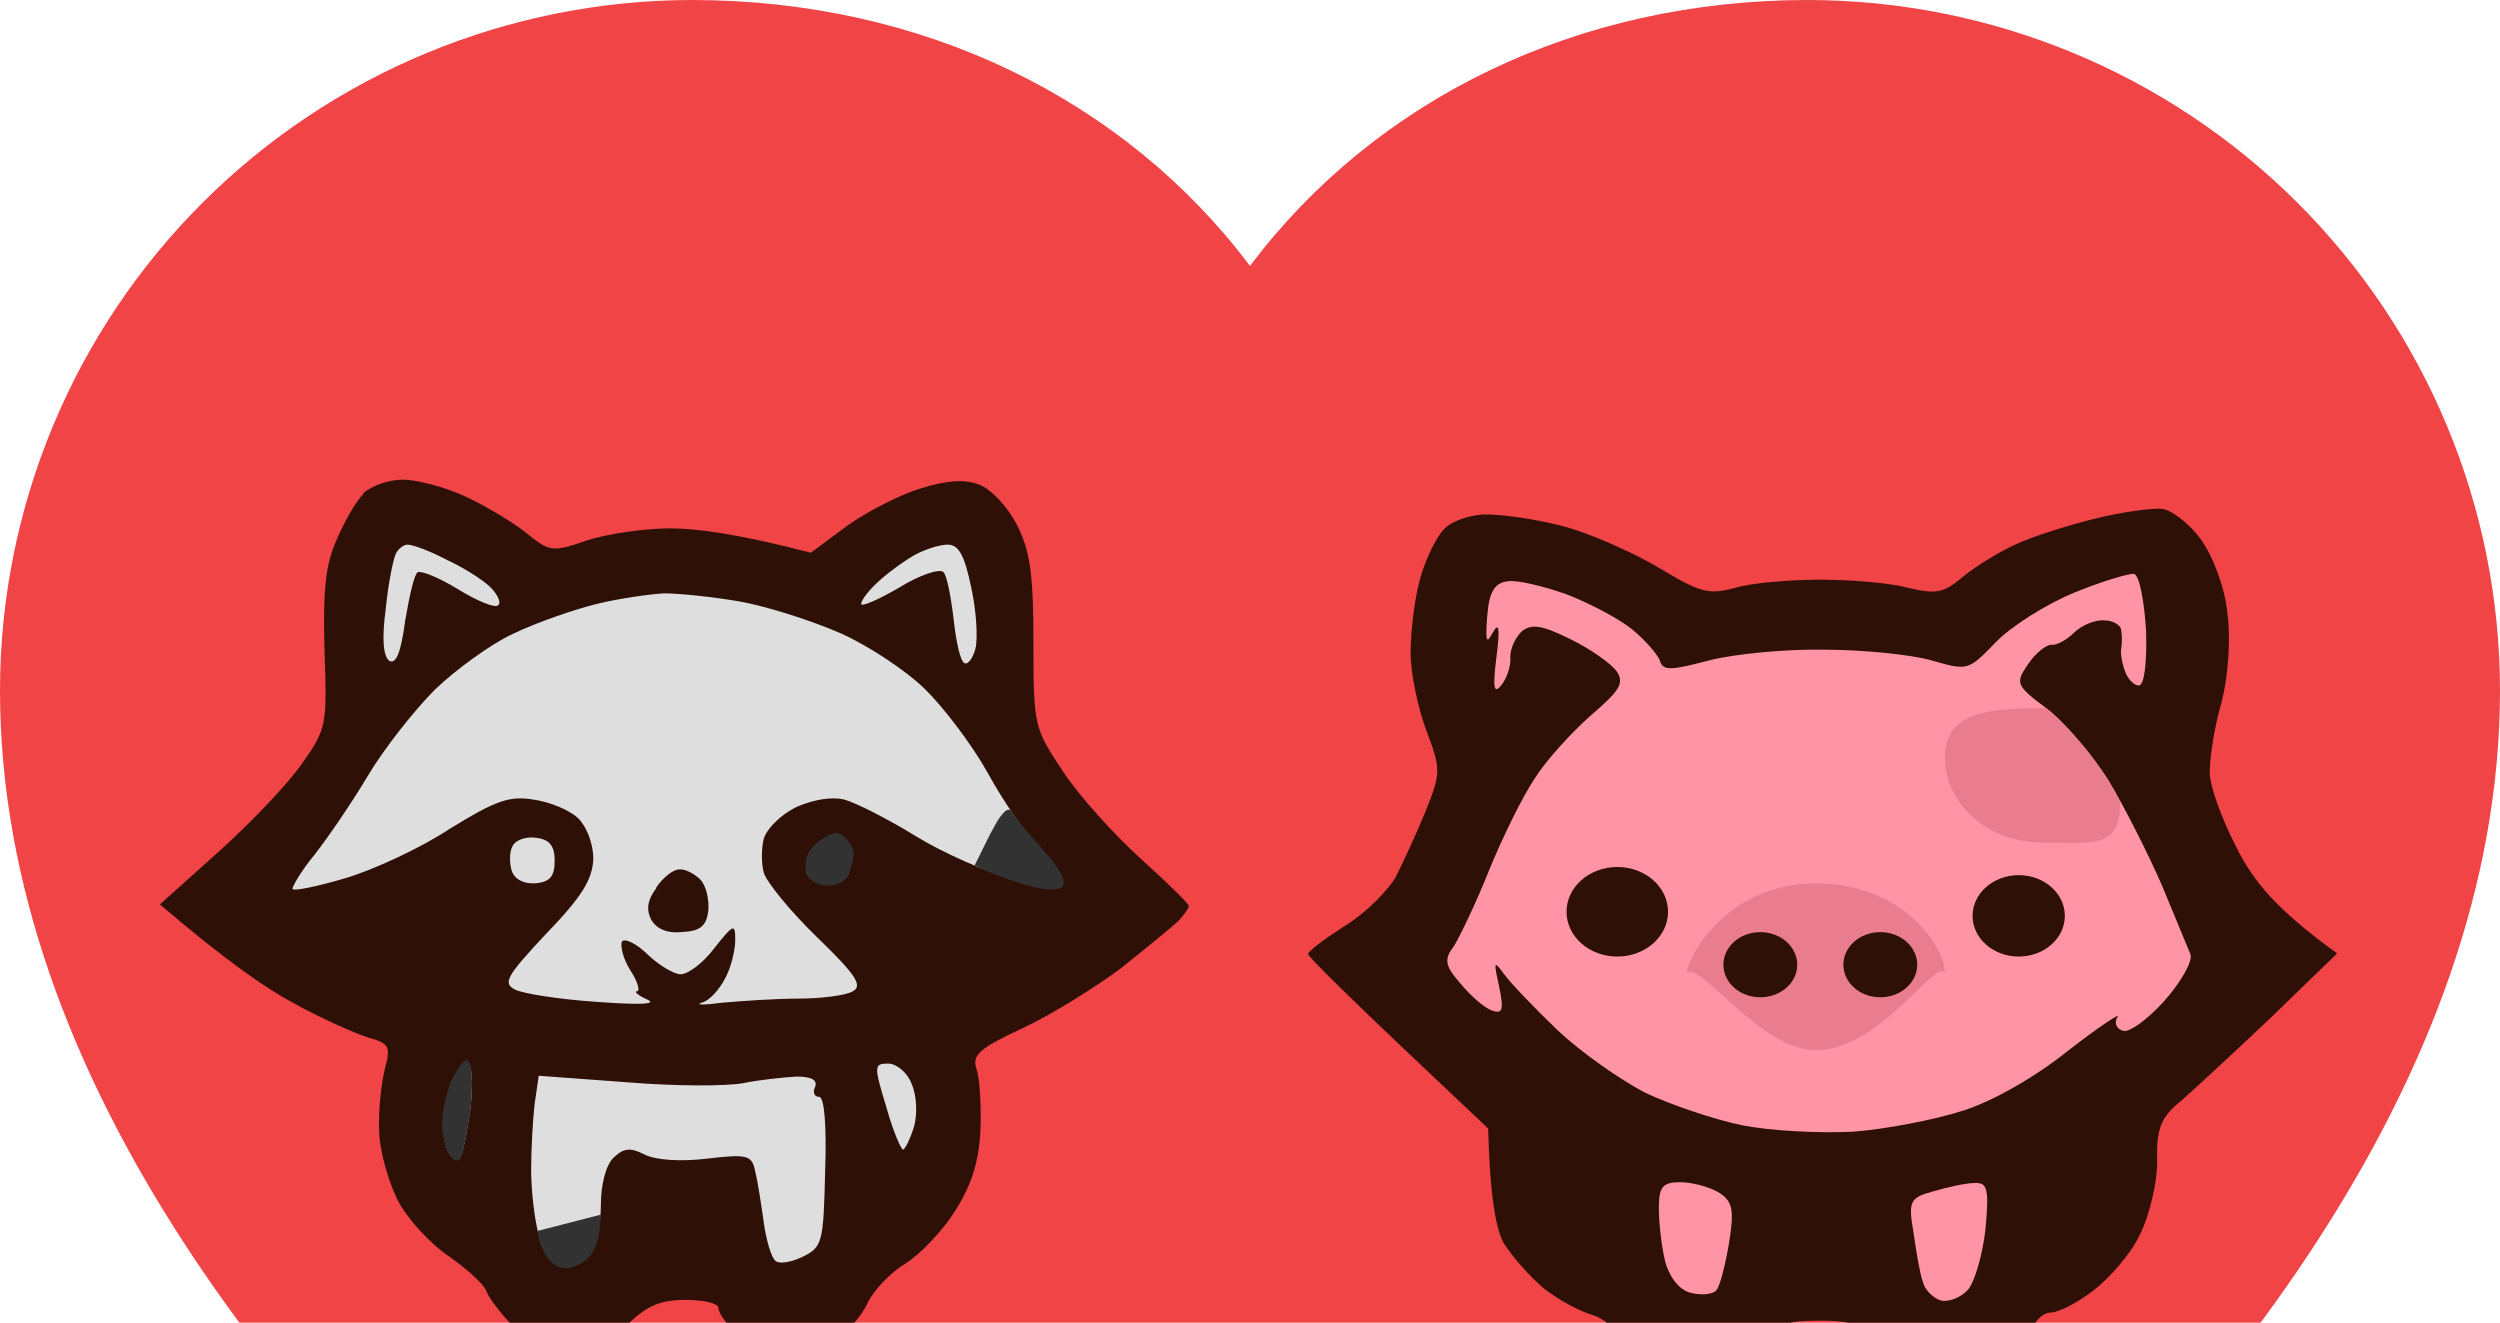
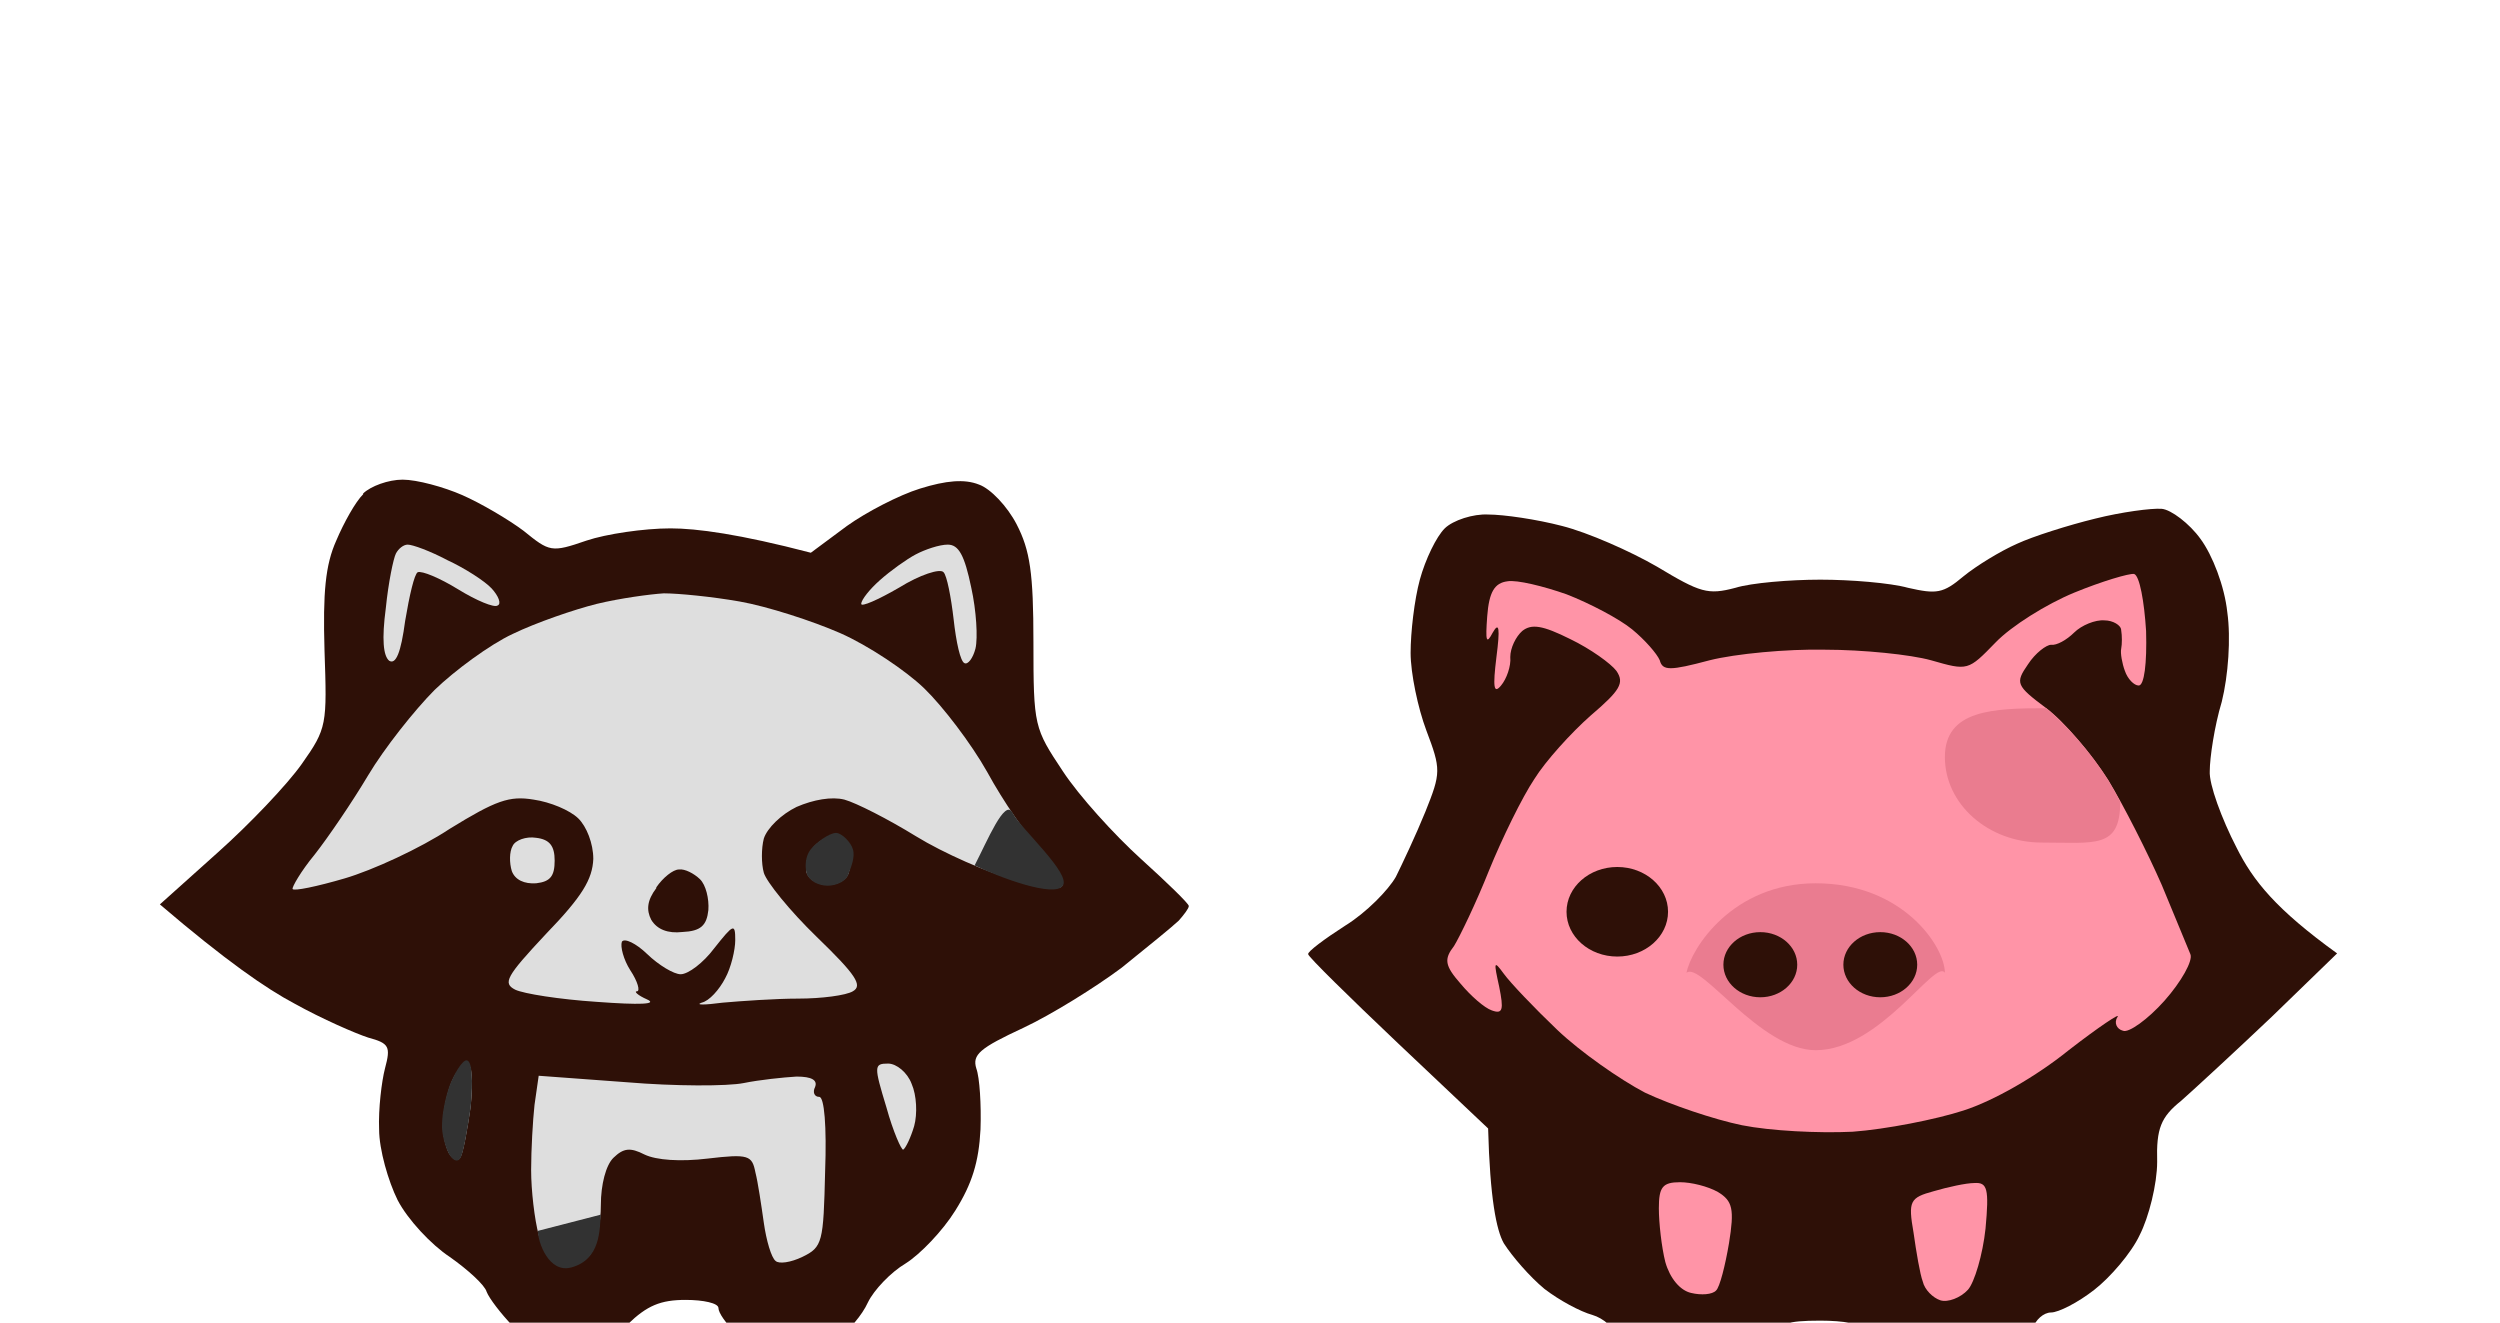
<svg xmlns="http://www.w3.org/2000/svg" width="172" height="91" viewBox="0 0 172 91" fill="none">
  <g clip-path="url(#clip0_124_2)">
-     <path d="M172 47.48C172 101.086 92.304 144.477 88.91 146.269C88.016 146.749 87.016 147 86 147C84.984 147 83.984 146.749 83.09 146.269C79.696 144.477 0 101.086 0 47.48C0.014 34.892 5.035 22.823 13.96 13.922C22.884 5.021 34.985 0.014 47.607 0C63.463 0 77.346 6.8 86 18.295C94.654 6.8 108.537 0 124.393 0C137.015 0.014 149.115 5.021 158.04 13.922C166.965 22.823 171.986 34.892 172 47.48Z" fill="#F04447" />
    <path d="M138.762 37.416C139.842 36.912 142.318 36.127 144.159 35.679C145.937 35.231 148.032 34.951 148.73 35.007C149.365 35.063 150.635 36.016 151.397 37.08C152.222 38.2 153.048 40.329 153.238 42.122C153.492 43.914 153.302 46.491 152.857 48.284C152.349 49.965 152.032 52.149 152.032 53.046C151.968 53.942 152.857 56.351 153.873 58.312C155.016 60.609 156.603 62.569 160.793 65.594L156.286 69.964C153.746 72.373 150.952 74.95 150.064 75.734C148.667 76.855 148.349 77.639 148.413 79.936C148.413 81.448 147.841 83.745 147.207 84.978C146.635 86.21 145.175 87.891 144.096 88.731C142.953 89.627 141.619 90.299 141.112 90.299C140.604 90.299 140.032 90.804 139.842 91.42C139.651 92.036 138.762 93.044 137.81 93.661C136.731 94.389 135.08 94.837 133.683 94.781C131.969 94.781 130.826 94.389 129.683 93.381C128.795 92.596 128.096 91.756 128.096 91.42C128.096 91.084 126.826 90.86 125.239 90.86C122.89 90.86 122.319 91.084 122.065 91.98C121.874 92.596 120.922 93.493 119.843 93.941C118.763 94.389 117.366 94.781 116.668 94.781C115.97 94.781 114.573 94.389 113.494 93.941C112.414 93.493 111.462 92.596 111.271 91.98C111.081 91.364 110.319 90.692 109.557 90.468C108.732 90.243 107.272 89.459 106.256 88.675C105.24 87.835 104.034 86.434 103.462 85.538C102.954 84.641 102.51 82.457 102.383 77.639L96.161 71.757C92.796 68.564 90.002 65.819 90.002 65.65C89.939 65.482 91.145 64.586 92.542 63.69C94.002 62.793 95.526 61.225 96.034 60.328C96.478 59.432 97.431 57.415 98.066 55.847C99.145 53.158 99.145 52.934 98.129 50.245C97.558 48.732 97.05 46.323 97.05 44.923C97.05 43.522 97.304 41.281 97.685 39.881C98.066 38.48 98.828 36.912 99.399 36.352C99.97 35.791 101.367 35.343 102.383 35.399C103.462 35.399 105.748 35.735 107.462 36.184C109.24 36.632 112.16 37.92 114.001 38.985C116.985 40.777 117.493 40.945 119.398 40.441C120.477 40.105 123.144 39.881 125.239 39.881C127.334 39.881 130.064 40.105 131.271 40.441C133.239 40.889 133.683 40.833 135.08 39.657C135.969 38.929 137.62 37.92 138.762 37.416Z" fill="#2E1007" />
    <path d="M131.652 84.809C131.271 82.625 131.398 82.401 133.049 81.952C134.001 81.672 135.271 81.392 135.842 81.392C136.731 81.336 136.858 81.784 136.604 84.529C136.414 86.322 135.842 88.227 135.398 88.731C134.89 89.291 134.001 89.627 133.493 89.459C132.985 89.291 132.414 88.731 132.287 88.171C132.096 87.666 131.842 86.154 131.652 84.809Z" fill="#FF94A7" />
    <path d="M114.573 86.826C114.319 85.818 114.129 84.137 114.129 83.129C114.129 81.672 114.383 81.336 115.589 81.336C116.351 81.336 117.494 81.616 118.192 82.008C119.208 82.625 119.335 83.185 118.954 85.538C118.7 87.05 118.319 88.563 118.065 88.787C117.811 89.067 117.049 89.123 116.351 88.955C115.589 88.787 114.891 87.947 114.573 86.826Z" fill="#FF94A7" />
    <path d="M137.302 44.194C138.382 43.074 140.794 41.562 142.699 40.777C144.604 39.993 146.508 39.433 146.826 39.489C147.207 39.601 147.524 41.393 147.651 43.41C147.715 45.651 147.524 47.164 147.143 47.164C146.826 47.164 146.381 46.715 146.191 46.155C146.001 45.651 145.874 44.923 145.937 44.643C146.001 44.306 146.001 43.746 145.937 43.354C145.937 43.018 145.366 42.682 144.794 42.682C144.159 42.626 143.207 43.018 142.699 43.522C142.191 44.026 141.493 44.419 141.112 44.362C140.794 44.362 140.033 44.923 139.525 45.707C138.636 46.995 138.699 47.164 140.794 48.732C142.001 49.629 143.905 51.869 145.048 53.662C146.128 55.455 147.778 58.704 148.731 60.889C149.619 63.017 150.508 65.202 150.699 65.65C150.889 66.099 150.064 67.555 148.921 68.844C147.778 70.132 146.445 71.084 146.064 70.916C145.62 70.804 145.429 70.356 145.683 69.964C145.937 69.628 144.413 70.636 142.318 72.261C140.096 74.053 137.175 75.734 135.08 76.406C133.176 77.023 129.747 77.695 127.462 77.863C125.112 77.975 121.811 77.807 119.843 77.415C117.938 77.023 114.954 76.014 113.176 75.174C111.462 74.278 108.732 72.373 107.145 70.86C105.558 69.348 103.907 67.611 103.462 66.995C102.764 66.043 102.764 66.155 103.145 67.891C103.462 69.46 103.399 69.796 102.637 69.516C102.129 69.348 101.177 68.507 100.478 67.667C99.399 66.435 99.336 65.987 100.034 65.09C100.415 64.474 101.558 62.121 102.447 59.88C103.336 57.695 104.732 54.838 105.558 53.606C106.32 52.373 108.097 50.413 109.431 49.236C111.462 47.5 111.78 46.995 111.208 46.155C110.827 45.651 109.431 44.643 108.034 43.97C106.129 43.018 105.367 42.906 104.732 43.41C104.288 43.802 103.907 44.587 103.907 45.203C103.97 45.819 103.653 46.715 103.272 47.164C102.764 47.78 102.701 47.276 102.955 45.203C103.209 43.242 103.145 42.738 102.701 43.522C102.256 44.362 102.193 44.138 102.32 42.402C102.447 40.721 102.828 40.105 103.716 39.993C104.351 39.881 106.193 40.329 107.78 40.889C109.367 41.505 111.399 42.57 112.288 43.298C113.176 44.026 114.002 44.979 114.192 45.427C114.383 46.155 114.891 46.155 117.621 45.427C119.398 44.979 122.954 44.643 125.557 44.699C128.16 44.699 131.461 45.035 132.858 45.427C135.398 46.155 135.398 46.155 137.302 44.194Z" fill="#FF94A7" />
    <path d="M124.919 72.254C121.11 72.254 116.983 66.092 116.031 66.932C116.348 65.251 119.205 60.77 124.919 60.77C130.951 60.77 133.808 65.158 133.808 66.932C133.173 65.905 129.364 72.254 124.919 72.254Z" fill="#EA7C90" />
    <ellipse cx="111.269" cy="62.73" rx="3.492" ry="3.081" fill="#2E1007" />
-     <ellipse cx="138.887" cy="63.011" rx="3.174" ry="2.801" fill="#2E1007" />
    <ellipse cx="121.11" cy="66.372" rx="2.54" ry="2.241" fill="#2E1007" />
    <ellipse cx="129.364" cy="66.372" rx="2.54" ry="2.241" fill="#2E1007" />
    <path d="M145.871 55.167C145.871 58.416 144.156 57.968 140.474 57.968C136.793 57.968 133.808 55.335 133.808 52.086C133.808 48.838 137.11 48.725 140.792 48.725C144.284 51.806 145.553 54.607 145.871 55.167Z" fill="#EA7C8F" />
    <path d="M23.136 37.191C23.656 35.961 24.465 34.509 24.985 34.006V33.95C25.505 33.447 26.718 33 27.701 33C28.683 33 30.532 33.503 31.804 34.062C33.075 34.62 34.982 35.738 36.022 36.52C37.814 37.973 37.929 38.029 40.356 37.191C41.685 36.744 44.286 36.352 46.135 36.352C47.927 36.352 50.874 36.744 55.786 38.029L58.271 36.185C59.6 35.235 61.854 34.062 63.298 33.615C65.09 33.056 66.361 32.944 67.344 33.335C68.153 33.615 69.308 34.844 69.944 36.073C70.868 37.861 71.1 39.426 71.1 44.175C71.1 49.986 71.157 50.098 73.122 53.059C74.22 54.735 76.647 57.417 78.497 59.093C80.288 60.714 81.79 62.167 81.79 62.334C81.79 62.502 81.444 62.949 81.097 63.34C80.692 63.731 78.901 65.184 77.167 66.581C75.376 67.922 72.313 69.821 70.406 70.715C67.401 72.112 66.881 72.559 67.17 73.509C67.401 74.124 67.517 76.023 67.459 77.7C67.344 79.935 66.881 81.443 65.725 83.287C64.859 84.684 63.298 86.304 62.316 86.919C61.276 87.534 60.12 88.763 59.715 89.601C59.311 90.495 58.386 91.557 57.693 92.004C56.942 92.451 55.324 92.786 54.052 92.786C52.511 92.786 51.355 92.413 50.585 91.668C49.949 91.054 49.429 90.327 49.429 89.992C49.429 89.657 48.389 89.433 47.175 89.433C45.442 89.433 44.517 89.825 43.188 91.11C41.801 92.451 40.934 92.786 39.085 92.786C37.236 92.786 36.369 92.451 35.271 91.221C34.462 90.383 33.653 89.322 33.48 88.875C33.364 88.428 32.208 87.366 30.937 86.472C29.666 85.634 28.047 83.902 27.354 82.561C26.718 81.276 26.083 79.097 26.083 77.7C26.025 76.303 26.256 74.403 26.487 73.509C26.892 72.001 26.776 71.777 25.331 71.386C24.465 71.106 22.153 70.101 20.246 69.039C18.339 68.033 15.508 66.078 11 62.222L14.987 58.647C17.183 56.691 19.784 53.953 20.766 52.556C22.5 50.098 22.5 49.874 22.326 44.734C22.211 40.767 22.384 38.867 23.136 37.191Z" fill="#2E1007" />
    <path fill-rule="evenodd" clip-rule="evenodd" d="M37.062 74.012L43.13 74.459C46.424 74.738 50.065 74.738 51.163 74.515C52.261 74.291 53.879 74.124 54.803 74.068C55.844 74.068 56.267 74.31 56.075 74.794C55.901 75.129 56.017 75.465 56.364 75.465C56.711 75.465 56.884 77.476 56.768 80.605C56.653 85.466 56.595 85.801 55.208 86.472C54.399 86.863 53.59 86.975 53.359 86.751C53.07 86.528 52.723 85.354 52.55 84.125C52.376 82.896 52.145 81.331 51.972 80.661C51.741 79.487 51.51 79.376 48.678 79.711C46.829 79.934 45.153 79.823 44.344 79.432C43.361 78.929 42.899 78.985 42.206 79.655C41.686 80.158 41.339 81.499 41.339 82.896C41.339 84.181 41.05 85.69 40.645 86.248C40.241 86.863 39.374 87.198 38.738 87.087C38.045 86.975 37.409 86.248 37.062 84.963C36.774 83.902 36.542 81.89 36.542 80.493C36.542 79.096 36.658 77.085 36.774 76.023L37.062 74.012ZM61.102 73.174C61.68 73.174 62.431 73.788 62.721 74.57C63.067 75.353 63.125 76.638 62.894 77.476C62.663 78.258 62.316 78.985 62.143 79.096C62.027 79.152 61.449 77.867 60.987 76.191C60.12 73.341 60.12 73.174 61.102 73.174ZM32.093 73.174C32.497 73.174 32.555 74.291 32.382 76.135C32.151 77.755 31.862 79.32 31.688 79.599C31.515 79.934 31.168 79.823 30.879 79.32C30.648 78.873 30.417 77.923 30.475 77.252C30.475 76.582 30.706 75.409 30.995 74.626C31.284 73.844 31.804 73.174 32.093 73.174ZM45.673 40.822C46.655 40.822 48.967 41.046 50.874 41.381C52.781 41.716 55.901 42.722 57.809 43.56C59.715 44.398 62.316 46.13 63.587 47.36C64.859 48.589 66.823 51.159 67.921 53.115C69.019 55.126 70.638 57.473 71.504 58.367C72.371 59.317 73.122 60.378 73.122 60.77C73.122 61.272 72.371 61.217 69.828 60.546C67.979 60.043 64.916 58.702 63.009 57.529C61.102 56.355 58.907 55.238 58.097 55.014C57.231 54.791 55.959 55.014 54.803 55.517C53.763 56.02 52.781 56.97 52.55 57.696C52.376 58.367 52.376 59.428 52.55 60.043C52.723 60.658 54.341 62.669 56.19 64.457C58.907 67.083 59.369 67.81 58.675 68.201C58.213 68.48 56.537 68.704 54.919 68.704C53.359 68.704 50.989 68.871 49.718 68.983C48.447 69.151 47.811 69.151 48.273 68.983C48.794 68.871 49.487 68.089 49.892 67.307C50.296 66.581 50.585 65.351 50.585 64.681C50.585 63.507 50.469 63.563 49.14 65.24C48.389 66.245 47.349 67.028 46.829 67.028C46.366 67.028 45.326 66.413 44.517 65.631C43.766 64.904 42.957 64.513 42.784 64.793C42.668 65.128 42.899 66.022 43.361 66.748C43.882 67.53 44.055 68.201 43.824 68.201C43.593 68.201 43.882 68.48 44.517 68.76C45.268 69.095 44.055 69.151 41.05 68.927C38.507 68.76 36.022 68.368 35.444 68.089C34.578 67.642 34.809 67.195 37.583 64.234C40.068 61.663 40.761 60.49 40.819 59.093C40.819 58.032 40.356 56.858 39.779 56.3C39.201 55.741 37.872 55.182 36.716 55.014C35.04 54.735 34.115 55.07 30.937 57.026C28.914 58.367 25.62 59.876 23.713 60.434C21.806 60.993 20.188 61.328 20.131 61.161C20.073 61.049 20.709 59.931 21.633 58.814C22.558 57.641 24.234 55.182 25.331 53.338C26.43 51.494 28.51 48.868 29.897 47.471C31.284 46.13 33.711 44.342 35.271 43.616C36.889 42.834 39.49 41.94 41.05 41.549C42.668 41.157 44.748 40.878 45.673 40.822ZM36.889 57.641C37.814 57.752 38.16 58.199 38.16 59.205C38.16 60.267 37.872 60.658 36.889 60.77C36.08 60.825 35.444 60.546 35.213 59.931C35.04 59.373 35.04 58.59 35.271 58.199C35.444 57.808 36.196 57.529 36.889 57.641ZM57.346 57.529C57.751 57.529 58.271 57.92 58.386 58.367C58.56 58.87 58.56 59.596 58.386 60.043C58.271 60.546 57.577 60.881 56.942 60.881C56.306 60.881 55.67 60.546 55.497 60.043C55.381 59.596 55.497 58.87 55.901 58.367C56.248 57.92 56.884 57.529 57.346 57.529Z" fill="#DEDEDE" />
    <path d="M41.339 83.566L37.005 84.684C37.005 85.429 37.745 87.632 39.316 87.198C41.339 86.639 41.242 84.591 41.339 83.566Z" fill="#323232" />
    <path d="M44.806 63.284C44.459 62.613 44.517 61.943 45.153 61.105V61.049C45.615 60.378 46.309 59.82 46.713 59.82C47.118 59.764 47.753 60.099 48.158 60.49C48.562 60.881 48.793 61.831 48.736 62.613C48.62 63.675 48.216 64.066 46.944 64.122C45.962 64.234 45.211 63.954 44.806 63.284Z" fill="#2E1007" />
    <path d="M60.525 39.928C61.276 39.258 62.374 38.475 63.009 38.14C63.645 37.805 64.627 37.47 65.205 37.47C65.957 37.47 66.361 38.196 66.823 40.431C67.17 41.996 67.286 43.895 67.112 44.622C66.939 45.292 66.592 45.739 66.361 45.627C66.072 45.516 65.783 44.175 65.61 42.61C65.436 41.102 65.147 39.593 64.916 39.37C64.685 39.09 63.298 39.537 61.854 40.431C60.409 41.269 59.253 41.772 59.253 41.549C59.253 41.269 59.831 40.543 60.525 39.928Z" fill="#DEDEDE" />
    <path d="M26.545 41.828C26.718 40.096 27.065 38.42 27.238 38.084C27.412 37.749 27.759 37.47 28.047 37.47C28.394 37.47 29.608 37.917 30.764 38.531C31.977 39.09 33.364 39.984 33.826 40.487C34.289 40.99 34.52 41.549 34.231 41.66C34 41.828 32.786 41.325 31.515 40.543C30.244 39.761 29.03 39.258 28.741 39.37C28.51 39.481 28.163 40.99 27.874 42.722C27.585 44.901 27.238 45.739 26.776 45.46C26.372 45.125 26.256 44.007 26.545 41.828Z" fill="#DEDEDE" />
    <path fill-rule="evenodd" clip-rule="evenodd" d="M32.093 72.95C32.497 72.95 32.555 74.347 32.382 76.191C32.151 77.811 31.862 79.376 31.688 79.655C31.515 79.99 31.168 79.879 30.879 79.376C30.648 78.929 30.359 77.979 30.417 77.308C30.417 76.638 30.648 75.465 30.937 74.682C31.226 73.9 31.804 72.95 32.093 72.95ZM57.52 57.305C57.924 57.305 58.56 57.976 58.675 58.423C58.849 58.926 58.56 59.652 58.386 60.099C58.271 60.602 57.577 60.937 56.942 60.937C56.306 60.937 55.67 60.602 55.497 60.099C55.381 59.652 55.381 58.926 55.786 58.423C56.133 57.976 57.057 57.305 57.52 57.305Z" fill="#323232" />
    <path d="M73.122 60.937C72.544 61.776 68.788 60.379 67.054 59.541C67.921 57.864 69.138 54.909 69.655 55.909C70.233 57.026 73.7 60.099 73.122 60.937Z" fill="#323232" />
  </g>
  <defs>
    <clipPath id="clip0_124_2">
      <rect width="172" height="91" fill="white" />
    </clipPath>
  </defs>
</svg>